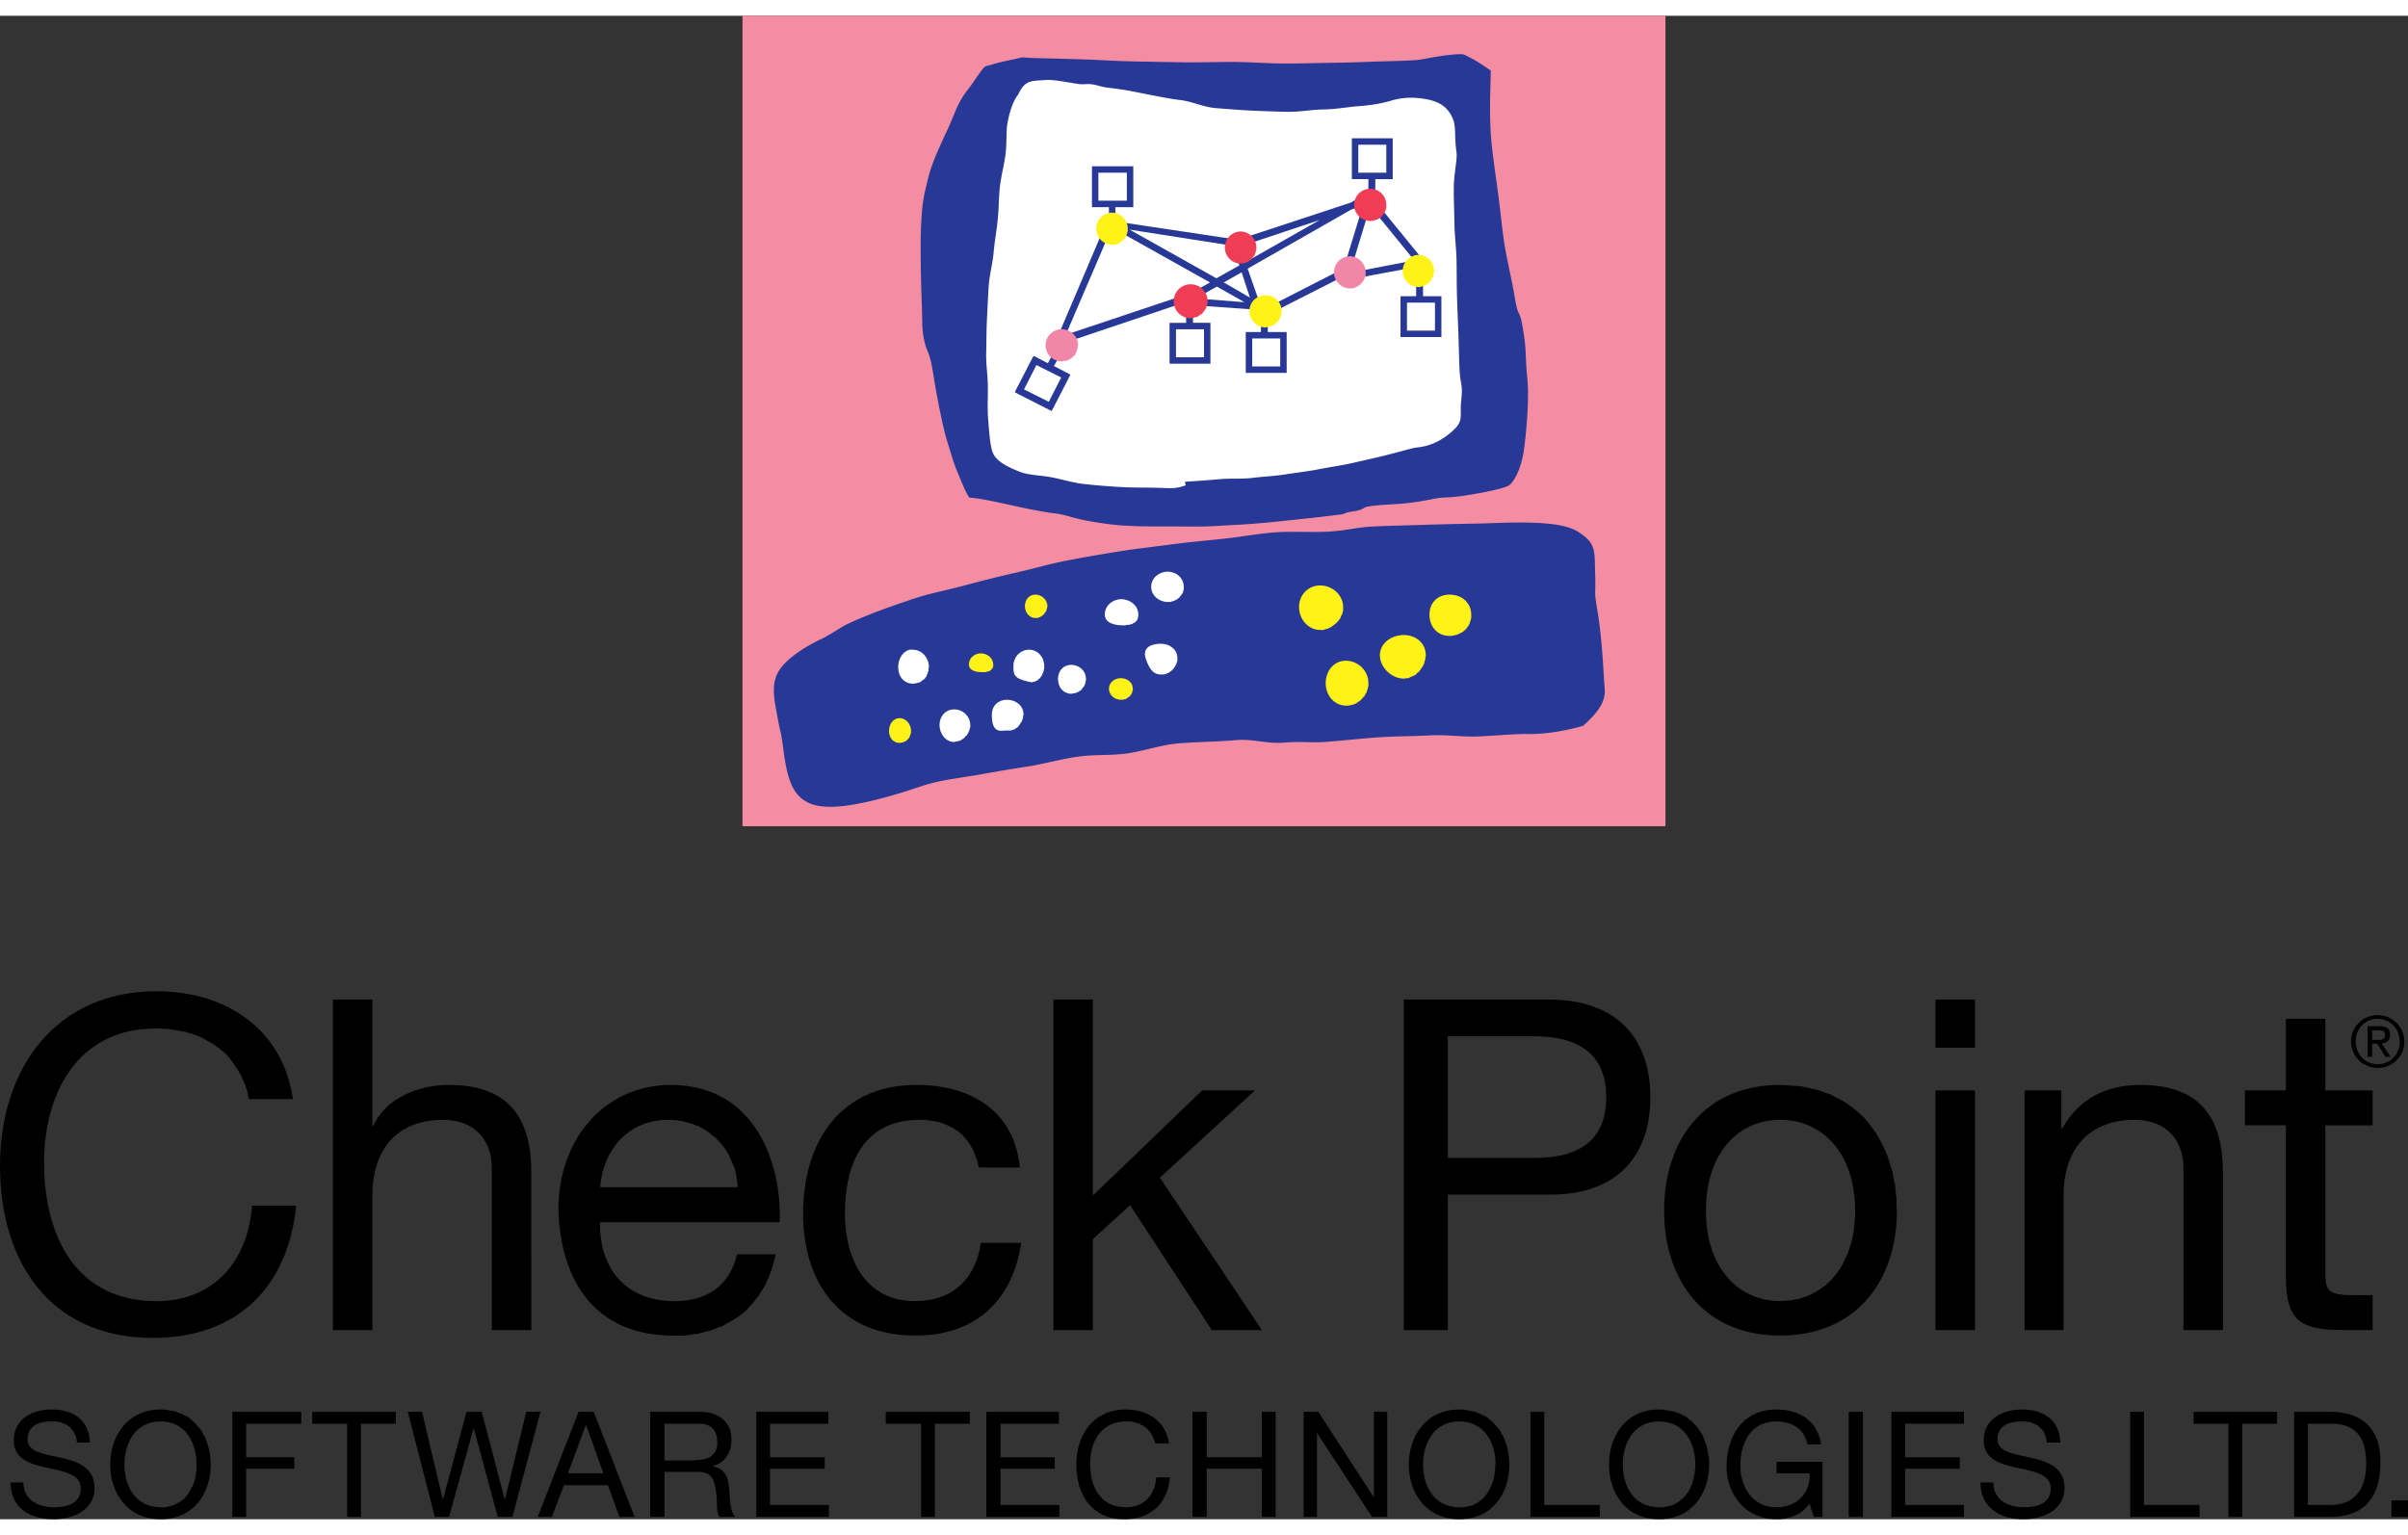
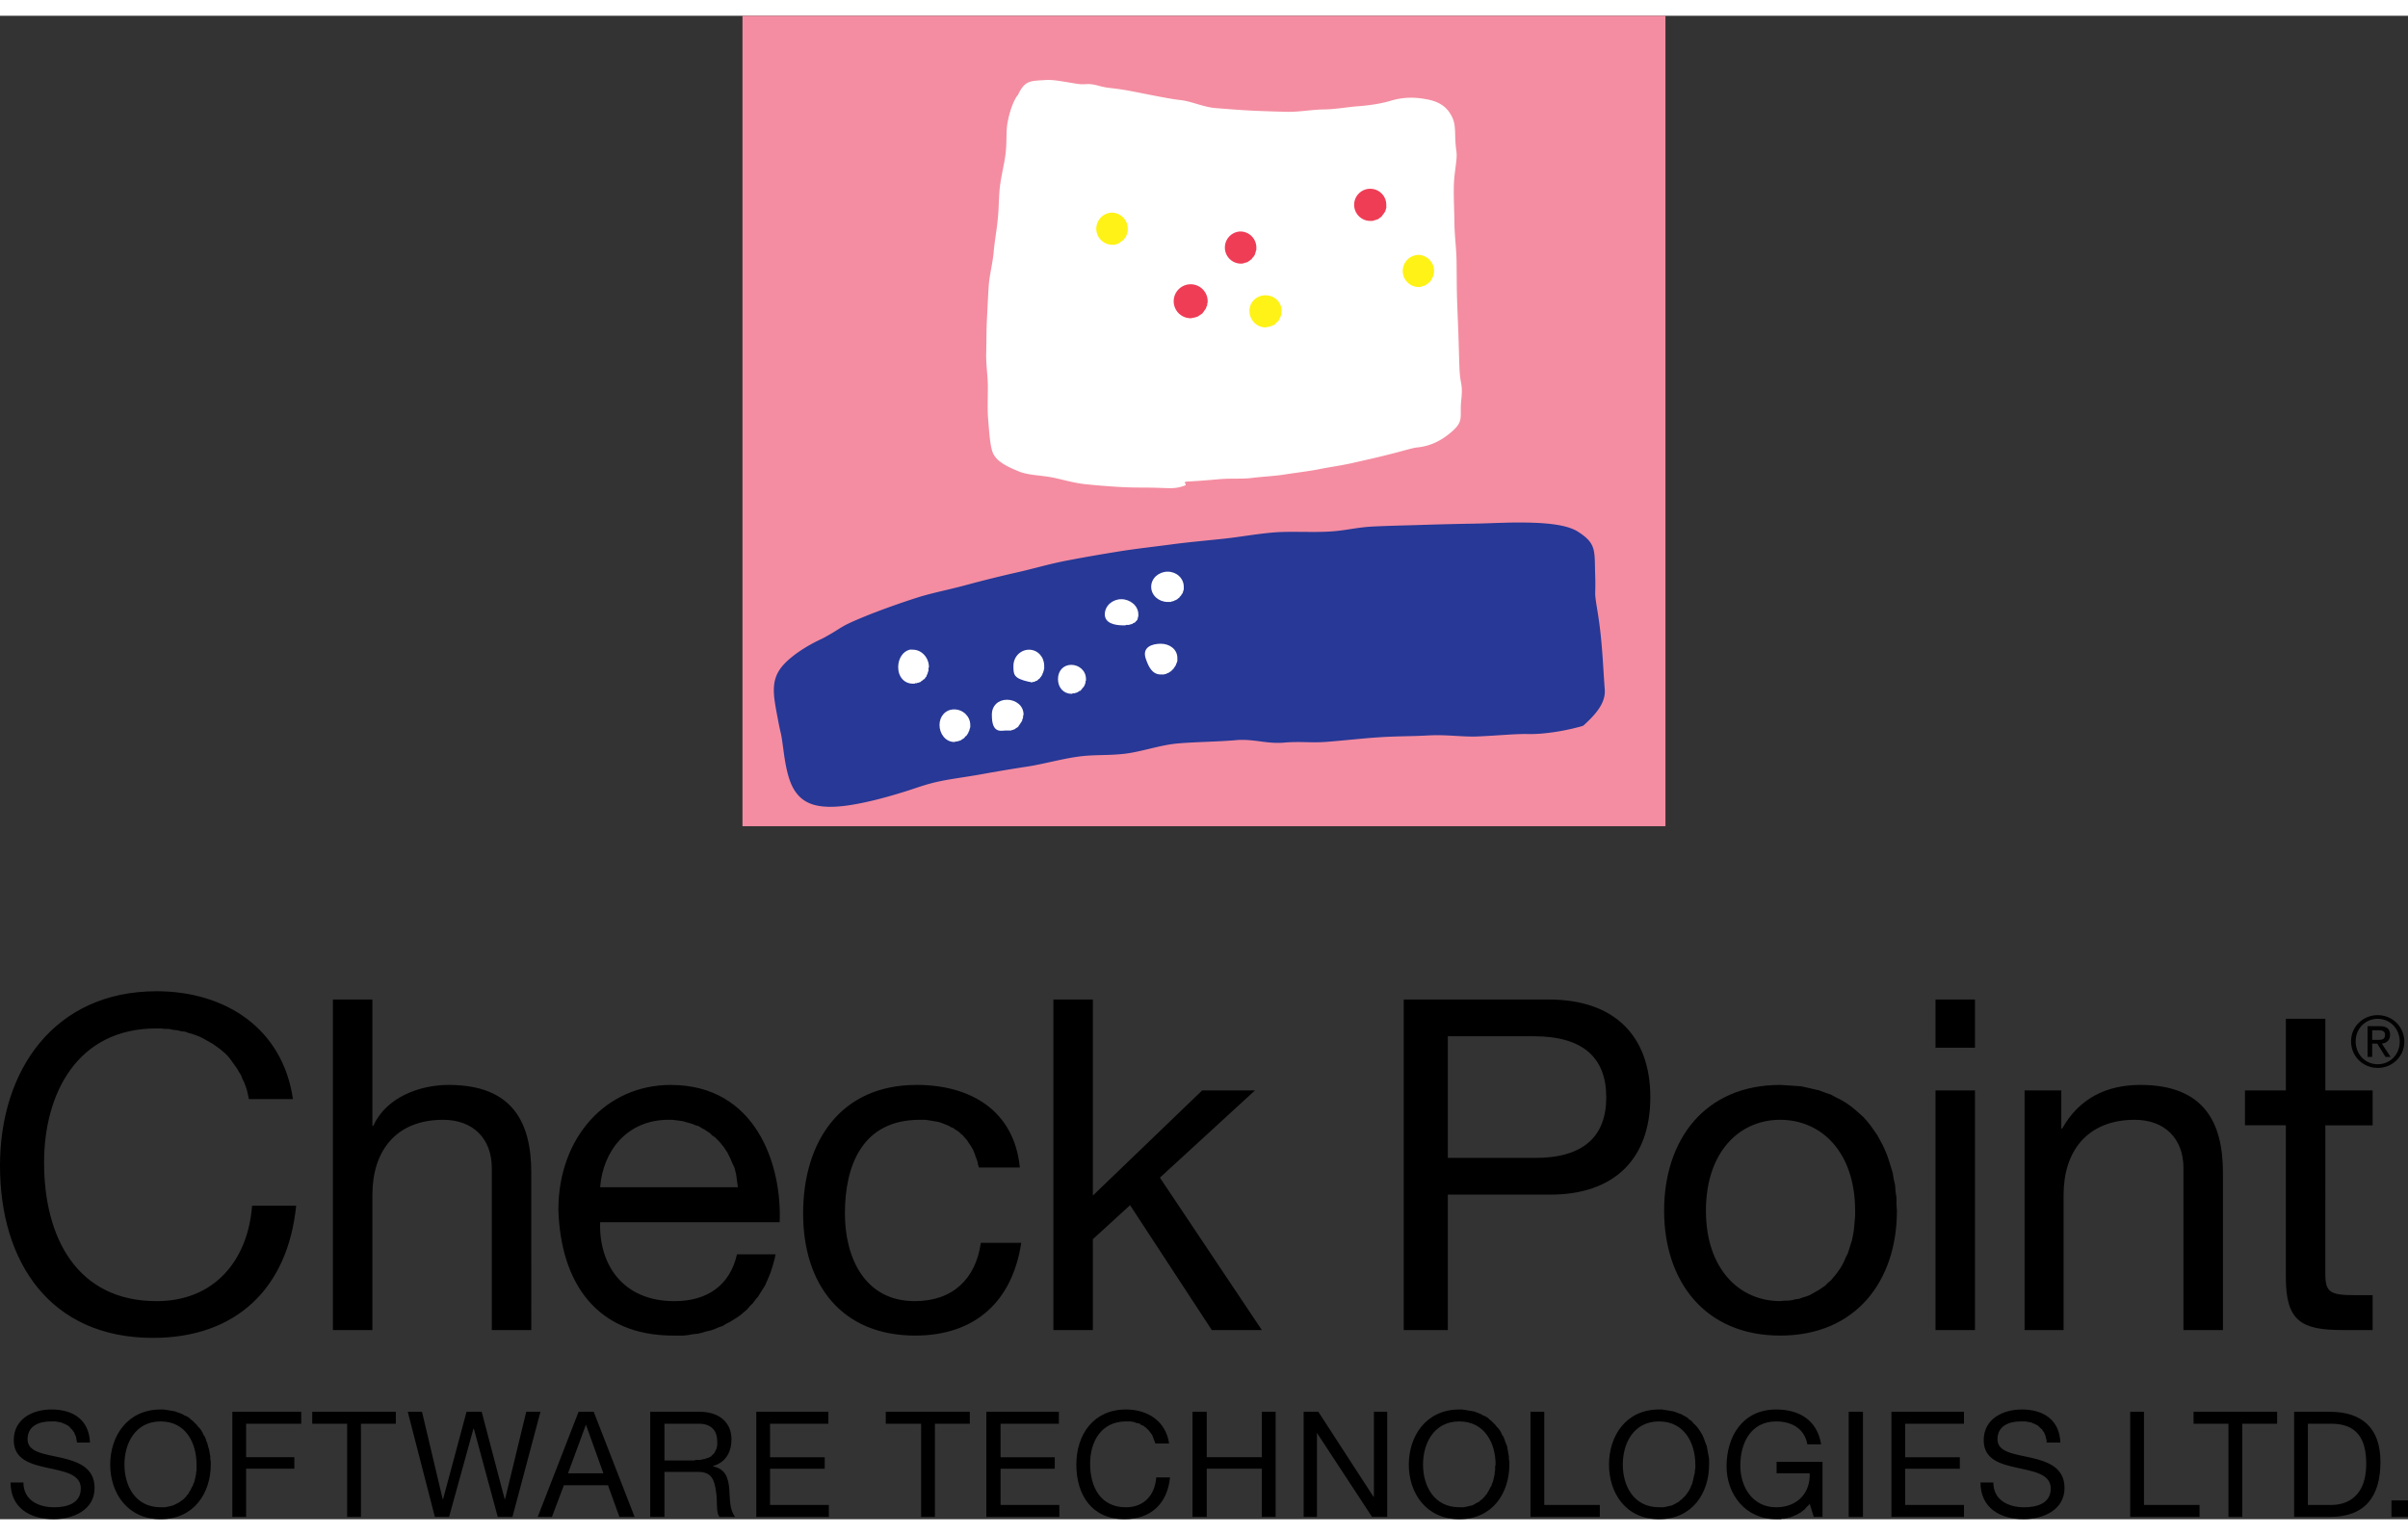
<svg xmlns="http://www.w3.org/2000/svg" height="1594" viewBox="0 0 163.875 102.339" width="2500">
  <rect x="0" y="0" width="163.875" height="102.339" fill="#333333" stroke="none" />
  <path d="M10.656 66.4C3.718 66.4 0 71.743 0 78.277c0 6.557 3.41 11.718 10.406 11.718 5.679 0 9.184-3.385 9.75-9h-3c-.283 3.72-2.559 6.5-6.5 6.5C5.261 87.494 3 83.2 3 78.057c0-4.698 2.264-9.125 7.625-9.125h.313l.28.031h.282l.281.063.281.03.25.063.282.032.25.093.25.063.25.094.25.093.25.125.219.125.218.125.219.125.219.157.219.156.187.156.188.156.187.188.156.187.156.22.157.218.156.219.125.218.156.25.094.25.125.25.094.25.093.282.063.28.063.313h3c-.693-4.8-4.585-7.343-9.282-7.343zm12 .563v22.5h2.688v-9.219c0-2.93 1.565-5.093 4.812-5.093 2.051 0 3.313 1.293 3.313 3.28v11.032h2.687V78.744c0-3.496-1.334-5.968-5.625-5.968-1.953 0-4.241.828-5.125 2.78h-.062v-8.593zm49.032 0v22.5h2.687v-6.187l2.531-2.313 5.563 8.5h3.406l-6.938-10.375 6.47-5.937h-3.594l-7.438 7.156V66.963zm23.843 0v22.5h3v-9.219h6.875c4.483.034 6.906-2.465 6.906-6.625 0-4.165-2.423-6.656-6.906-6.656zm36.188 0v3.281h2.687v-3.28zm30.094 1.063c-.988 0-1.813.77-1.813 1.78 0 1.04.825 1.813 1.813 1.813.987 0 1.812-.77 1.812-1.78 0-1.04-.825-1.813-1.813-1.813zm-6.25.25v4.875h-2.782v2.375h2.781V85.9c0 2.992 1.1 3.562 3.875 3.562h2.032v-2.375h-1.219c-1.675 0-2-.206-2-1.437V75.526h3.219V73.15h-3.219v-4.875zm6.25 0c.85 0 1.5.678 1.5 1.562 0 .859-.65 1.531-1.5 1.531s-1.5-.678-1.5-1.562c0-.859.65-1.531 1.5-1.531zm-.688.5v2.093h.313v-.906h.343l.563.906h.344l-.594-.906c.312-.035.562-.212.562-.594 0-.405-.219-.593-.719-.593zm.313.28h.437c.212 0 .438.035.438.313 0 .333-.244.344-.532.344h-.344zm-62.907.407h5.844c3.379 0 4.938 1.475 4.938 4.156 0 2.675-1.56 4.155-4.938 4.125h-5.844zm-52.875 3.313c-4.447 0-7.656 3.61-7.656 8.5.156 4.985 2.608 8.562 7.813 8.562h.687l.313-.031.343-.063.313-.03.281-.063.313-.094.28-.063.282-.093.281-.125.282-.094.25-.156.25-.125.25-.157.25-.156.218-.156.219-.188.219-.187.187-.219.219-.219.156-.218.188-.22.156-.25.156-.25.157-.25.124-.28.126-.282.124-.312.094-.281.094-.313.094-.344.062-.312h-2.625c-.473 2.115-2.037 3.187-4.25 3.187-3.558 0-5.155-2.537-5.062-5.375h12.218c.16-3.945-1.635-9.343-7.406-9.343zm16.719 0c-5.176 0-7.719 3.862-7.719 8.75 0 4.857 2.64 8.312 7.625 8.312 4.096 0 6.618-2.339 7.219-6.312h-2.75c-.347 2.455-1.913 3.968-4.5 3.968-3.409 0-4.75-2.97-4.75-5.968 0-3.312 1.211-6.375 5.094-6.375h.375l.218.03.188.032.188.031.187.032.156.03.188.063.156.063.156.062.156.063.157.094.156.062.125.094.156.094.125.093.125.125.125.094.094.125.125.125.094.125.094.156.093.125.094.157.094.156.062.156.063.156.062.188.063.156.062.188.031.187.063.188h2.781c-.381-3.878-3.345-5.625-7.031-5.625zm58.781 0c-5.171 0-7.906 3.767-7.906 8.562 0 4.761 2.735 8.5 7.906 8.5 5.165 0 7.938-3.739 7.938-8.5l-.031-.437v-.47l-.063-.405-.031-.438-.094-.406-.063-.406-.125-.407-.125-.406-.125-.375-.156-.375-.156-.344-.188-.343-.187-.344-.219-.313-.219-.312-.25-.313-.25-.28-.28-.25-.282-.25-.313-.25-.312-.22-.313-.187-.374-.188-.344-.187-.375-.125-.406-.156-.407-.094-.406-.094-.438-.094-.437-.03-.469-.032zm24.5 0c-2.337 0-4.187.952-5.312 2.968h-.063v-2.593h-2.5v16.312h2.656v-9.219c0-2.93 1.594-5.093 4.844-5.093 2.05 0 3.313 1.293 3.313 3.28v11.032h2.687V78.744c0-3.496-1.35-5.968-5.625-5.968zm-13.937.375v16.312h2.687V73.151zm-86.219 2h.25l.25.03.25.032.219.031.218.063.22.062.218.063.219.094.218.062.188.125.188.094.187.125.188.125.156.156.187.125.157.156.156.157.125.156.156.187.125.188.125.187.094.188.093.187.094.22.094.218.094.187.062.22.063.25.031.218.031.219.032.25.03.218h-9.374c.19-2.49 1.849-4.593 4.656-4.593zm75.656 0c2.808 0 5.094 2.213 5.094 6.187v.344l-.031.375-.031.344-.032.312-.062.344-.063.312-.094.282-.093.312-.094.281-.125.25-.125.282-.125.25-.125.218-.156.22-.156.218-.188.219-.156.187-.188.156-.187.188-.219.156-.188.125-.218.125-.219.125-.219.125-.25.094-.219.062-.25.094-.25.031-.25.063-.25.031h-.25l-.28.031c-2.81 0-5.063-2.215-5.063-6.156 0-3.974 2.254-6.187 5.062-6.187zM3.5 94.869c-1.299 0-2.563.649-2.563 2.094 0 1.309 1.144 1.626 2.282 1.875 1.137.25 2.281.425 2.281 1.406 0 1.026-.958 1.282-1.813 1.282-1.079 0-2.093-.492-2.093-1.688H.719c0 1.738 1.336 2.5 2.937 2.5 1.299 0 2.781-.611 2.781-2.125 0-1.396-1.143-1.799-2.28-2.062-1.148-.254-2.282-.371-2.282-1.25 0-.928.793-1.22 1.594-1.22H3.813l.093.032H4l.063.031h.093l.063.032.062.03.094.032.063.031.062.032.063.03.062.032.063.063.062.03.031.063.063.063.031.031.063.063.03.062.063.063.032.062.03.094.032.062.031.063.032.094v.093l.03.063v.094l.032.093h.875c-.063-1.567-1.17-2.25-2.625-2.25zm7.438 0c-2.266 0-3.438 1.812-3.438 3.75 0 1.934 1.172 3.72 3.438 3.72 2.26 0 3.406-1.786 3.406-3.72v-.187l-.031-.188v-.187l-.032-.156-.031-.188-.031-.156-.063-.188-.031-.156-.063-.156-.062-.188-.063-.156-.093-.125-.063-.156-.094-.156-.093-.125-.125-.125-.094-.125-.125-.125-.125-.125-.125-.094-.125-.125-.156-.094-.156-.062-.157-.094-.156-.063-.188-.062-.156-.063-.187-.03-.188-.032-.187-.031-.219-.032zm65.687 0c-2.192 0-3.375 1.69-3.375 3.75 0 2.08 1.065 3.72 3.281 3.72 1.793 0 2.919-1.067 3.094-2.845h-.938c-.088 1.182-.812 2.032-2.062 2.032-1.704 0-2.437-1.343-2.438-2.97 0-1.483.744-2.874 2.438-2.874h.344l.094.031h.093l.063.031.094.032.093.03h.063l.094.032.062.063.063.03.093.032.063.031.062.063.063.031.062.063.063.062.062.063.063.062.031.063.063.062.03.063.063.062.031.094.032.062.031.094.031.094.031.062.032.094.031.094h.938c-.22-1.514-1.45-2.313-2.938-2.313zm22.688 0c-2.26 0-3.438 1.812-3.438 3.75 0 1.934 1.178 3.72 3.438 3.72 2.266 0 3.406-1.786 3.406-3.72v-.187l-.031-.188v-.187l-.032-.156-.031-.188-.031-.156-.031-.188-.063-.156-.063-.156-.062-.188-.063-.156-.093-.125-.063-.156-.094-.156-.093-.125-.125-.125-.094-.125-.125-.125-.125-.125-.125-.094-.125-.125-.156-.094-.156-.062-.157-.094-.156-.063-.156-.062-.188-.063-.187-.03-.188-.032-.187-.031-.219-.032zm13.593 0c-2.265 0-3.406 1.812-3.406 3.75 0 1.934 1.141 3.72 3.406 3.72 2.266 0 3.406-1.786 3.406-3.72v-.375l-.03-.187-.032-.156-.031-.188-.031-.156-.032-.188-.062-.156-.063-.156-.062-.188-.063-.156-.062-.125-.094-.156-.094-.156-.094-.125-.093-.125-.125-.125-.125-.125-.094-.125-.156-.094-.125-.125-.156-.094-.126-.062-.156-.094-.187-.063-.156-.062-.188-.063-.188-.03-.187-.032-.188-.031-.187-.032zm7.969 0c-2.256 0-3.375 1.8-3.375 3.875 0 1.856 1.251 3.594 3.375 3.594h.313l.093-.031h.157l.093-.031h.063l.094-.032.062-.03h.094l.062-.032.094-.031.063-.032.062-.03.094-.032.062-.031.063-.032.094-.062.062-.031.063-.032.062-.062.063-.031.062-.063.094-.062.031-.063.063-.062.062-.063.063-.062.062-.063.031-.062.281.906h.594v-3.75h-3.125v.781h2.25c.064 1.299-.811 2.313-2.281 2.313-1.586 0-2.438-1.36-2.438-2.844 0-1.528.714-3 2.438-3 1.06 0 1.935.488 2.125 1.562h.938c-.27-1.665-1.506-2.375-3.063-2.375zm16.719 0c-1.3 0-2.594.649-2.594 2.094 0 1.309 1.131 1.626 2.281 1.875 1.125.25 2.281.425 2.281 1.406 0 1.026-.95 1.282-1.812 1.282-1.075 0-2.094-.492-2.094-1.688h-.875c0 1.738 1.35 2.5 2.938 2.5 1.3 0 2.781-.611 2.781-2.125 0-1.396-1.144-1.799-2.281-2.062-1.138-.254-2.281-.371-2.281-1.25 0-.928.793-1.22 1.593-1.22H137.875l.094.032h.094l.062.031h.094l.062.032.063.03.094.032.062.031.063.032.062.03.063.032.062.063.031.03.063.063.062.063.063.031.031.063.031.062.063.063.031.062.031.094.031.062.032.063v.094l.031.093.031.063v.187h.938c-.063-1.567-1.175-2.25-2.625-2.25zm-121.781.157v7.156h.937V98.9h3.281v-.782H16.75v-2.28h3.75v-.813zm5.437 0v.812h2.375v6.344h.938v-6.344h2.375v-.812zm6.5 0l1.844 7.156h.968l1.657-6h.031l1.625 6h1l1.906-7.156h-.968l-1.438 5.937h-.031l-1.563-5.937H31.75l-1.594 5.937h-.031l-1.406-5.937zm11.625 0l-2.781 7.156h.968l.813-2.156h3l.781 2.156h1.032l-2.782-7.156zm4.875 0v7.156h.969v-3.063h2.312c.923 0 1.085.583 1.188 1.282.136.698-.019 1.493.25 1.78h1.062c-.4-.487-.348-1.265-.406-1.968-.069-.698-.264-1.308-1.094-1.469v-.03c.86-.24 1.25-.954 1.25-1.813 0-1.138-.819-1.875-2.156-1.875zm7.219 0v7.156h4.937v-.813h-4v-2.468h3.719v-.782h-3.719v-2.28h3.969v-.813zm8.812 0v.812h2.407v6.344h.937v-6.344H66v-.812zm6.844 0v7.156h4.969v-.813h-4v-2.468h3.687v-.782h-3.687v-2.28h3.969v-.813zm14.031 0v7.156h.969V98.9h3.75v3.28h.938v-7.155h-.938v3.093h-3.75v-3.093zm7.563 0v7.156h.906v-5.719l3.75 5.719h1.031v-7.156H93.5v5.78h-.031l-3.75-5.78zm15.437 0v7.156h4.719v-.813h-3.781v-6.343zm21.656 0v7.156h.97v-7.156zm2.907 0v7.156h4.937v-.813h-4v-2.468h3.719v-.782h-3.719v-2.28h4v-.813zm16.25 0v7.156h4.719v-.813h-3.782v-6.343zm4.312 0v.812h2.375v6.344h.938v-6.344h2.375v-.812zm6.844 0v7.156h2.438c2.374 0 3.437-1.362 3.437-3.75 0-2.295-1.25-3.406-3.438-3.406zm-145.188.656c1.734 0 2.438 1.497 2.438 2.937V99.026l-.031.125v.125l-.031.125-.032.156-.031.125-.031.125-.063.125-.031.125-.063.094-.062.125-.063.125-.062.093-.063.125-.093.094-.063.094-.094.094-.093.093-.094.063-.125.094-.094.062-.125.063-.125.062-.125.063-.125.03-.125.032-.156.031-.125.032h-.312c-1.739 0-2.47-1.471-2.47-2.907 0-1.44.731-2.937 2.47-2.937zm88.376 0c1.738 0 2.468 1.497 2.468 2.937l-.031.125V99.026l-.031.125v.125l-.031.125-.032.156-.031.125-.031.125-.063.125-.031.125-.063.094-.062.125-.063.125-.062.093-.063.125-.093.094-.063.094-.094.094-.093.093-.094.063-.094.094-.125.062-.125.063-.094.062-.124.063-.157.03-.125.032-.156.031-.125.032h-.312c-1.733 0-2.47-1.471-2.47-2.907 0-1.44.737-2.937 2.47-2.937zm13.593 0c1.739 0 2.469 1.497 2.469 2.937v.25l-.031.157v.125l-.031.125-.032.125-.031.156-.031.125-.031.125-.032.125-.062.125-.031.094-.063.125-.063.125-.062.093-.094.125-.062.094-.094.094-.094.094-.094.093-.093.063-.094.094-.125.062-.094.063-.125.062-.125.063-.125.03-.156.032-.125.031-.156.032h-.313c-1.737 0-2.469-1.471-2.469-2.907 0-1.44.732-2.937 2.47-2.937zm-67.687.156h2.343c.89 0 1.25.52 1.25 1.219v.281l-.03.063v.093l-.032.063-.031.062-.032.063-.03.062-.032.063-.031.062-.063.032-.031.062-.063.031-.03.063-.063.031-.063.031-.062.032-.063.03h-.062l-.063.032-.062.031h-.094l-.063.032h-.062l-.094.03h-.312l-.094.032h-2.031zm111.844 0h1.593c1.738 0 2.375 1.025 2.375 2.719 0 2.627-1.756 2.812-2.406 2.812h-1.563zm-117.188.063l1.188 3.312h-2.407zm122.875 5.156v1.125h1.125v-1.125z" />
  <path d="M50.529 55.166h62.812V0H50.529z" fill="#f48da1" />
-   <path d="M91.32 33.935l-.125.017-.133.017-.138.018-.145.018-.15.019-.154.018-.16.019-.163.019-.337.039-.346.04-.354.038-.358.039-.355.039-.35.037-.343.035-.168.018-.164.017-.16.017-.155.016-.15.015-.145.015-.138.014-.133.013-.126.013-.119.012c-1.117.112-2.324.17-3.584.239-1.118.069-2.284.01-3.47.025-1.183.004-2.39.004-3.59-.137-2.447-.298-2.954-.64-3.618-.723-1.358-.166-2.383-.415-3.535-.664-.938-.2-1.91-.415-2.485-.435-.064-.063-.269-.468-.309-.556-.62-1.47-.605-1.289-1.24-3.414-.312-1.045-.722-3.212-.937-4.608-.17-1.13-.4-1.455-.483-1.724-.322-1.079-.21-1.724-.269-2.9-.053-1.173-.112-4.039-.053-5.225.087-1.87.205-2.11.468-3.253.27-1.142.85-2.328 1.343-3.388.43-.918.649-1.758 1.279-2.578.723-.932.903-1.352 1.265-1.695.03-.029.297-.097.342-.102.888-.288 1.694-.38 2.153-.527.112-.01.57.04.683.04.2 0 1.475.048 3.38.092.99.025 2.158.117 3.422.141 1.138.03 2.358.04 3.613.064 1.153.015 2.334-.034 3.511-.024 1.084.014 2.163.102 3.213.106 1.137.005 2.236-.039 3.256-.049 1.158-.008 2.223-.057 3.15-.087 1.406-.049 2.5-.044 3.081-.161 1.113-.22 1.948-.342 2.68-.342.202.054.284.127.45.2.625.288 1.49.928 1.49.928 0 .405-.147 3.076.048 4.931.107 1.06.299 2.266.459 3.501.152 1.168.23 2.095.396 3.228.166 1.132.571 2.749.707 3.662.26 1.655.328.762.558 2.144.302 1.786.131 1.601.331 3.658.113 1.17-.082 3.65-.269 4.838-.19 1.21-.697 2.153-1.093 2.319-.815.351-3.462.723-2.934.64-1.348.215-1.241.054-2.046.215-2.105.42-2.56.326-3.99.459-1.333.131-.312.244-1.87.454-.117.015-.278.127-.434.146z" fill="#273896" />
  <path d="M69.274 5.395l.022-.048.022-.045.043-.087.044-.081.043-.075.043-.07.044-.064.044-.06.045-.054.045-.05.045-.045.047-.041.048-.038.047-.032.05-.03.052-.028.05-.022.055-.021.056-.019.056-.015.06-.014.06-.011.064-.011.065-.008.067-.007.07-.008.073-.005.075-.005.079-.005.08-.005.083-.005.088-.005.09-.006c.567-.044 1.27.117 2.202.259.62.092.625-.093 1.44.131.612.166.724.122 1.667.269.736.112 2.977.606 3.852.698.781.078 1.606.488 2.451.552.805.063 1.625.132 2.441.171.81.039 1.63.064 2.417.082.845.015 1.67-.15 2.436-.16.85-.01 1.631-.16 2.325-.215.952-.068 1.729-.21 2.241-.366.961-.294 1.758-.245 2.431-.122.894.151 1.475.517 1.817 1.278.273.607.107 1.197.268 2.295.08.523-.17 1.398-.18 2.462-.01.727.03 1.547.044 2.417.005.795.121 1.621.141 2.465.015.816.01 1.646.03 2.451.024.86.063 1.685.093 2.462.029.873.049 1.675.072 2.358.05 1.407.26 1.054.123 2.35-.123 1.18.264 1.395-.86 2.28-.454.355-1.151.8-2.153.893-.302.029-1.075.277-2.227.556-.634.161-1.386.323-2.231.518-.68.15-1.46.258-2.25.415-.709.137-1.452.22-2.238.342-.712.116-1.484.146-2.245.239-.719.092-1.47.02-2.222.087-.698.059-1.401.123-2.114.157-.586.025.01.19-.302.293-.72.239-.914.152-2.282.127-.682-.005-1.361 0-2.201-.05a49.535 49.535 0 0 1-2.3-.19c-.761-.083-1.494-.312-2.202-.453-.81-.156-1.622-.147-2.252-.401-.8-.323-1.45-.649-1.737-1.161-.23-.407-.294-1.368-.376-2.408-.06-.669-.015-1.45-.02-2.3-.01-.707-.137-1.465-.112-2.261.02-.741.01-1.519.053-2.309.04-.742.069-1.5.122-2.256.06-.756.27-1.504.333-2.256.067-.757.21-1.5.277-2.227.084-.752.064-1.483.143-2.182.092-.766.282-1.485.375-2.159.117-.83.035-1.601.147-2.221.2-1.099.562-1.753.708-1.89z" fill="#fff" />
  <path d="M107.745 48.325l-.049.016-.056.017-.064.02-.07.02-.076.02-.084.022-.089.022-.095.024-.098.024-.105.025-.11.025-.114.023-.119.025-.122.025-.125.024-.13.024-.132.024-.135.022-.277.043-.284.037-.29.033-.292.026-.294.017-.291.01h-.144l-.144-.002c-.805-.019-1.972.102-3.422.166-1.022.039-2.09-.141-3.36-.069-1.03.06-2.143.044-3.3.123-1.153.074-2.35.215-3.59.312-1.118.083-1.758-.048-2.924.054-1.178.098-2.1-.284-3.296-.166-1.089.102-2.969.122-4.053.235-1.113.116-2.387.561-3.476.687-1.129.133-2.056.045-3.13.192-1.134.15-2.422.517-3.476.678-1.114.17-2.184.352-3.184.533-1.085.195-2.105.312-3.022.521-.84.191-1.578.484-2.252.684-1.587.494-2.832.776-3.798.914-2.07.287-2.994-.138-3.565-.973-.503-.741-.68-1.937-.815-2.977-.172-1.255-.118-.674-.338-1.832-.317-1.703-.6-2.788.425-3.862.533-.566 1.48-1.216 2.574-1.714 1.577-.845.952-.727 3.184-1.626a54.465 54.465 0 0 1 3.256-1.158c.996-.322 2.154-.536 3.409-.878a85.532 85.532 0 0 1 3.383-.84c1.08-.239 2.207-.581 3.438-.815 1.089-.21 2.236-.41 3.447-.605 1.167-.191 2.393-.323 3.672-.494 1.132-.151 2.32-.254 3.55-.386 1.088-.116 2.207-.326 3.373-.424 1.133-.097 2.7.014 3.906-.069 1.065-.068 1.758-.283 2.882-.337 1.098-.054 2.22-.073 3.373-.111 1.123-.035 2.275-.064 3.458-.084.981-.015 1.977-.073 3.002-.078 1.655 0 3.267.093 4.107.63 1.255.805 1.113 1.279 1.162 2.862.059 1.772-.107.912.18 2.67.308 1.9.348 3.554.474 5.204.064.855-.503 1.603-1.465 2.467z" fill="#273896" />
  <path d="M79.469 37.838c-.601 0-1.125.44-1.125 1.031 0 .592.524 1.032 1.125 1.032h.219l.03-.032h.063l.063-.03h.031l.063-.032.03-.031h.063l.031-.032.063-.03.031-.032.031-.031.063-.032.031-.062.031-.031.032-.032.031-.03.031-.063.031-.032.032-.062.031-.031v-.063l.031-.031v-.063l.031-.062v-.188c0-.59-.503-1.03-1.093-1.03zm-3.156 1.875c-.597 0-1.126.44-1.126 1.031 0 .595.654.75 1.25.75h.157l.031-.03h.219l.031-.032h.093L77 41.4h.063l.03-.032.032-.03h.031l.063-.032.031-.031h.031v-.032l.031-.03.032-.032.031-.031.031-.032v-.062l.031-.031v-.094l.032-.031v-.157c0-.59-.566-1.03-1.156-1.03zM79 42.744c-.596 0-1.285.23-1.031 1 .191.562.435 1.094 1.031 1.094h.218l.063-.031h.063l.062-.031.031-.032h.063l.031-.03.063-.032.031-.031.063-.032.03-.03.032-.032.063-.063.03-.03.032-.032.031-.063.031-.03.032-.063.031-.032.031-.062v-.031l.031-.063.032-.062v-.032l.031-.062v-.219c0-.591-.529-.969-1.125-.969zm-17.094.407c-.472.116-.781.62-.781 1.187 0 .655.41 1.125 1 1.125h.125l.031-.031h.125l.032-.031h.062l.063-.032h.03l.063-.03.032-.032.03-.031.063-.032.032-.03.03-.032.063-.031.032-.032.03-.062.032-.031.031-.032.032-.062V44.9l.03-.063.032-.031v-.063l.031-.062v-.031l.032-.063v-.187l.03-.063c0-.649-.497-1.187-1.093-1.187-.074 0-.151-.017-.219 0zm8.125 0c-.595 0-1.062.498-1.062 1.093 0 .592-.011.855 1.062 1.094h.063l.062.031h.094l.063-.03h.093l.031-.032.063-.031h.031l.063-.032.031-.03.031-.032.031-.031.063-.032.031-.062.031-.031.032-.032.031-.062.031-.031.031-.063v-.031l.032-.063.031-.062v-.031l.031-.063v-.062l.031-.063v-.219c0-.595-.434-1.093-1.03-1.093zm2.875 1.03c-.512 0-.906.38-.906.97s.394 1 .906 1h.063l.031-.032h.156l.031-.03h.063l.031-.032h.031l.063-.031.031-.032.031-.03h.063l.031-.032.031-.031.032-.032.031-.03.031-.063.031-.032.032-.03.031-.032.031-.063.031-.03v-.032l.032-.063v-.03l.031-.063v-.094l.031-.063v-.093c0-.59-.492-.97-1-.97zm-4.375 2.376c-.596 0-1.026.404-1.031 1-.019 1.445.748 1.055 1.031 1.094H68.813l.062-.032h.031l.063-.03H69l.063-.032.03-.031.063-.032.031-.03.063-.032.031-.031.031-.032.032-.062.031-.031.031-.063.031-.031.032-.063.031-.03.031-.063.031-.032v-.062l.032-.063v-.03l.031-.063v-.125l.031-.063v-.031c0-.596-.529-1-1.125-1zm-3.594.656c-.59 0-1 .471-1 1.063 0 .59.41 1.156 1 1.156h.032l.062-.031h.125l.031-.032h.063l.063-.03h.03l.063-.032.031-.031.063-.032.031-.03.063-.032.031-.031.031-.032.031-.062.063-.031.031-.032.031-.062.032-.031.031-.063.031-.031v-.063l.031-.03.032-.063v-.063l.031-.031v-.063l.031-.062v-.156c0-.592-.499-1.063-1.094-1.063z" fill="#fff" />
-   <path d="M89.844 38.776c-.82 0-1.438.648-1.438 1.468 0 .825.618 1.563 1.438 1.563h.219l.093-.031.063-.032h.062l.094-.03.063-.032.062-.031.063-.032.062-.03.063-.063.062-.032.063-.062.062-.031.063-.063.062-.062.031-.032.063-.062.031-.063.063-.062.03-.063.032-.093.031-.063.031-.062.032-.063.031-.094v-.062l.031-.063v-.25c0-.82-.732-1.468-1.562-1.468zm-19.375.625c-.435 0-.719.35-.719.78 0 .425.284.813.719.813h.156l.031-.03h.031l.063-.032h.031l.031-.031h.032l.031-.032.031-.03h.031l.032-.032.031-.031.031-.032.031-.03.032-.032v-.031l.031-.032.031-.03v-.032l.031-.031.032-.032v-.093l.031-.032v-.062l.031-.063v-.062c0-.43-.387-.781-.812-.781zm28.187 0c-.825 0-1.375.55-1.375 1.375 0 .82.55 1.437 1.375 1.437h.157l.062-.031h.094l.062-.031h.063l.094-.032.062-.03.063-.032.062-.031.063-.032.062-.03.063-.032.03-.031.063-.063.063-.031.031-.063.063-.03.03-.063.032-.063.063-.062.03-.063.032-.062.031-.063v-.062l.031-.063.032-.062v-.063l.031-.094v-.218c0-.825-.644-1.375-1.469-1.375zm-3.125 2.75c-.825 0-1.625.55-1.625 1.375 0 .826.8 1.593 1.625 1.593h.063l.094-.03h.156l.062-.032.063-.031.062-.032.094-.03.063-.032.062-.031.063-.032.062-.03.031-.063.063-.063.062-.031.063-.063.031-.062.063-.063.03-.062.032-.063.063-.062.03-.063.032-.062.031-.063.031-.093v-.063l.032-.062.031-.094v-.125l.031-.094v-.062c0-.825-.675-1.375-1.5-1.375zM66.75 43.4c-.429 0-.813.32-.813.75 0 .425.482.53.907.53h.25l.031-.03h.094l.031-.032h.062l.032-.03h.031l.031-.032h.031v-.031l.032-.032h.031v-.03l.031-.032V44.4h.031v-.062l.032-.032v-.156c0-.43-.414-.75-.844-.75zm24.844.5c-.826 0-1.375.71-1.375 1.53 0 .82.576 1.532 1.406 1.532h.156l.063-.031h.094L92 46.9h.063l.062-.032.094-.03.062-.032.063-.031.062-.063.063-.031.062-.031.063-.063.031-.031.063-.063.062-.062.031-.063.063-.03.031-.063.031-.063.031-.062.063-.094.031-.063v-.062l.031-.063.032-.093v-.063l.031-.062v-.25c0-.82-.706-1.5-1.531-1.5zM76.28 45.088c-.43 0-.812.29-.812.719 0 .43.382.75.812.75h.188l.031-.031h.093l.032-.032h.031l.031-.03.032-.032h.031l.031-.031.031-.032.032-.03h.031l.031-.032.031-.031v-.032l.032-.03.031-.032v-.031l.031-.032v-.03l.031-.063v-.062l.032-.032v-.125c0-.429-.384-.719-.813-.719zM61.22 47.807c-.43 0-.719.401-.719.875 0 .469.289.812.719.812h.094l.03-.03h.126l.031-.032h.031l.032-.031h.03l.032-.032h.031l.032-.03.03-.032.032-.031h.031v-.032l.032-.03.03-.032.032-.031v-.032l.031-.03v-.032l.032-.063v-.03l.03-.032v-.063l.032-.062v-.125c0-.474-.357-.875-.781-.875z" fill="#fff216" />
-   <path d="M92 8.338V11.12h1.125v.813l-.063-.031-.062.187-1.063.625-7.687 2.531h-.031l-8.313-1.25v-.968h1.219v-2.782H74.312v2.782h1.157v1.281l.125.062 6.75 3.782-1.281.718h-.032l-8.5 2.844 2.938-6.844-.438-.187-3.125 7.344-.187.468.5-.156 9-3.031h.031l1.563-.875 1.874 1.062-3.25-.25-.03.47 3.937.28.156.438.125.219.25-.094 5.781-2.938-.25-.406-5.5 2.813-.094-.282.063-.125-.125-.062-.031-.031-.813-2.313 7.063-4.031.781-.25-1.094 3.562.469.157 1.125-3.688 3 3.688-4.406.843.062.438 4.844-.906.375-.063-.25-.312-3.469-4.25.031-.063h.032l.125-.062v-1.157h1.187V8.338H92.22zm.438.438h1.906v1.906h-1.906zM74.75 10.682h1.938v1.906H74.75zM89.813 13.9l-5.063 2.875-.094-.282-.437.157.125.343-1.563.875-5.906-3.312 7.375 1.156h.125zM84.5 17.463l.563 1.719-1.782-1.031zm11.875.813v.812h-1.063V21.87h2.782V19.088h-1.25v-.781zm-.625 1.25h1.906v1.906H95.75zm-15.031.906v.469H79.593V23.682h2.782V20.9h-1.188v-.47zm5.094.625v.469H84.78V24.307H87.563V21.526H86.28v-.47zm-5.782.281h1.906v1.906h-1.906zm5.188.625h1.906v1.906h-1.906zM71.594 23.12l-.281.532-.782-.407-.187-.093-.125.218-1.063 2.063-.094.187.22.125 2.093 1.063.188.094.124-.22 1.063-2.062.094-.187-.219-.125-.906-.469.281-.469zm-1.063.657l1.688.843-.844 1.657-1.688-.844z" fill="#273896" />
  <path d="M93.25 11.776c-.605 0-1.094.487-1.094 1.093 0 .6.489 1.094 1.094 1.094h.188l.03-.031h.063l.063-.031h.031l.063-.032h.062l.031-.03.063-.032.031-.031.031-.032.063-.03.031-.032.031-.031.031-.032.032-.062.031-.031.031-.032.031-.062.032-.031.031-.063.031-.031v-.063l.031-.03v-.063l.032-.063v-.219c0-.606-.488-1.093-1.094-1.093zm-8.844 2.906a1.095 1.095 0 0 0 0 2.188h.156l.063-.032h.063l.03-.031h.063l.063-.031h.031l.063-.032.03-.03.063-.032.031-.031.032-.032.062-.03.031-.032.032-.063.031-.03.031-.032.031-.031.032-.063.031-.031.031-.063v-.03l.031-.063v-.063l.032-.031v-.063l.031-.062v-.156c0-.605-.489-1.094-1.094-1.094zm-3.375 3.594a1.155 1.155 0 1 0 0 2.312h.063l.062-.031h.094l.063-.031h.062l.063-.032h.03l.063-.03.031-.032.063-.031.031-.032.063-.03.031-.032.063-.031.03-.032.032-.062.031-.031.031-.032.032-.062.031-.031.031-.063.031-.031.032-.063v-.062l.031-.031.031-.063v-.125l.031-.062v-.094c0-.64-.52-1.156-1.156-1.156z" fill="#ef3d56" />
-   <path d="M91.844 16.37a1.094 1.094 0 0 0 0 2.187h.219l.062-.031h.063l.03-.032.063-.03h.031l.063-.032.031-.031.063-.032.031-.03.031-.032.063-.031.031-.032.031-.03.031-.063.032-.032.031-.03.031-.063.031-.032.032-.062V17.9l.031-.063.031-.031v-.063l.031-.062v-.219c0-.601-.488-1.094-1.093-1.094zM72.25 21.337c-.601 0-1.094.489-1.094 1.094 0 .601.493 1.094 1.094 1.094h.063l.062-.032h.156l.063-.03h.062l.031-.032.063-.031.031-.032h.063l.031-.03.031-.032.063-.031.031-.032.031-.062.031-.031.063-.032.031-.03.031-.063v-.032l.032-.062.031-.031.031-.063v-.031l.031-.063v-.062l.032-.031v-.188l.031-.031c0-.605-.515-1.094-1.125-1.094z" fill="#f286a8" />
  <path d="M75.656 13.4a1.095 1.095 0 0 0 0 2.188h.219l.063-.031h.03l.063-.031h.031l.063-.032.063-.03.03-.032.032-.031.063-.032.03-.03.032-.032.063-.031.03-.032.032-.03.031-.063.031-.032.032-.03.031-.063.031-.032v-.062l.031-.063v-.03l.032-.063v-.063l.031-.031v-.188c0-.605-.489-1.093-1.094-1.093zM96.5 16.277a1.095 1.095 0 0 0 0 2.187h.156l.063-.031h.031l.063-.031h.062l.031-.032h.063l.031-.03.063-.032.03-.031.063-.032.031-.03.032-.032.031-.031.063-.032.03-.062.032-.031.031-.032.031-.062V17.9l.032-.063.031-.031.031-.063v-.062l.031-.031v-.125l.032-.032v-.125c0-.6-.489-1.093-1.094-1.093zm-10.375 2.75c-.606 0-1.094.46-1.094 1.062 0 .61.488 1.125 1.094 1.125h.031l.063-.031h.125l.031-.031h.063l.062-.032h.031l.063-.03.031-.032h.063l.03-.031.063-.032.031-.03.032-.063.031-.032.063-.03.03-.032.032-.031.031-.063.031-.031v-.063l.032-.03.031-.063.031-.032v-.062l.031-.063v-.156l.032-.062v-.063c0-.601-.489-1.062-1.094-1.062z" fill="#fff216" />
</svg>